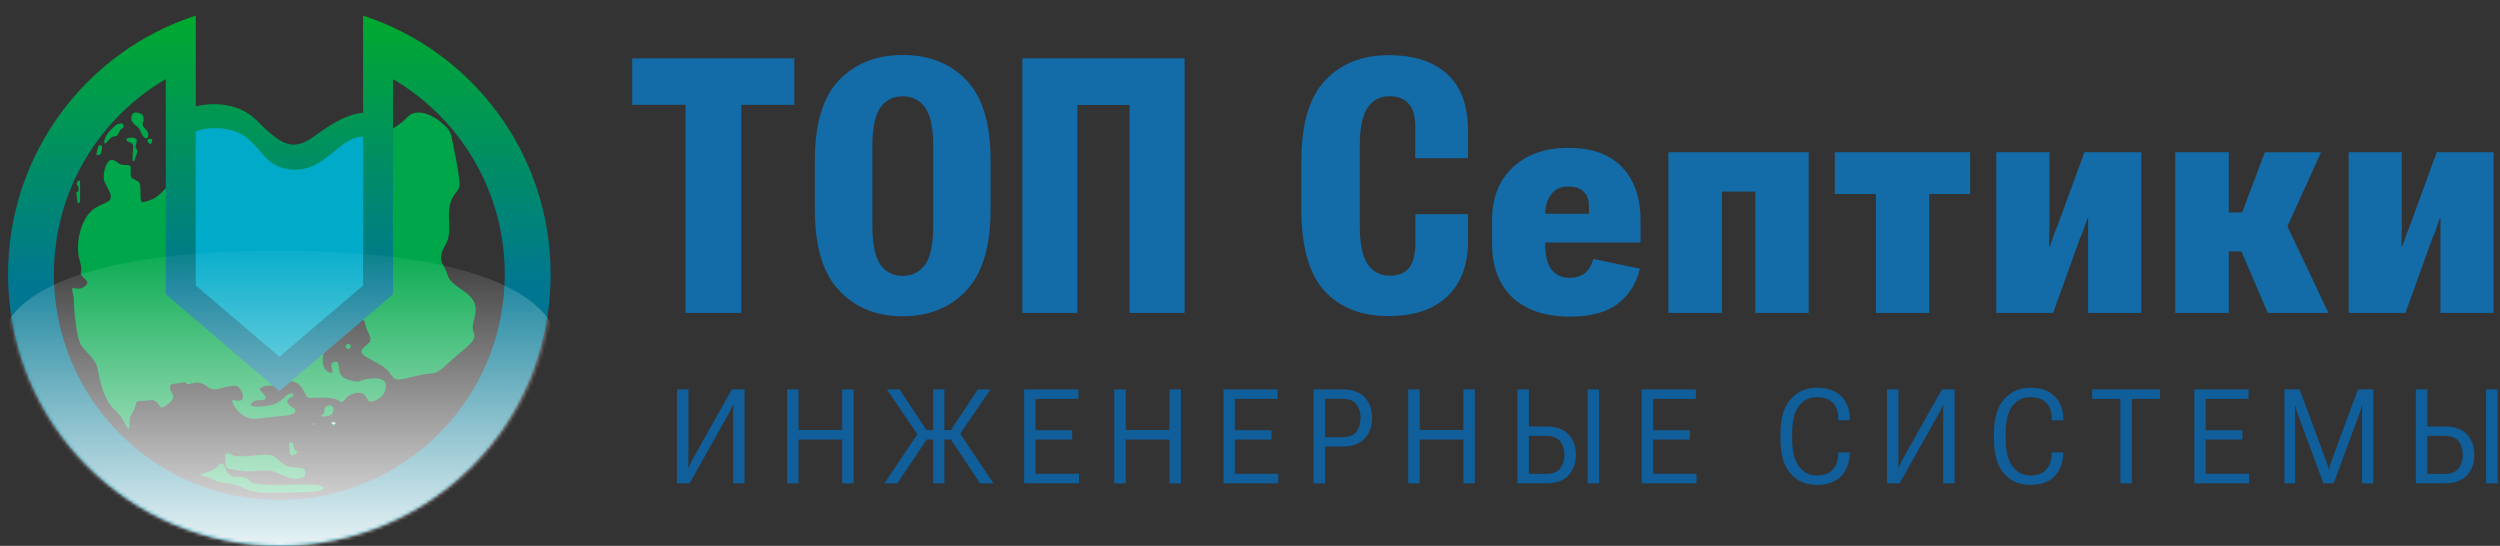
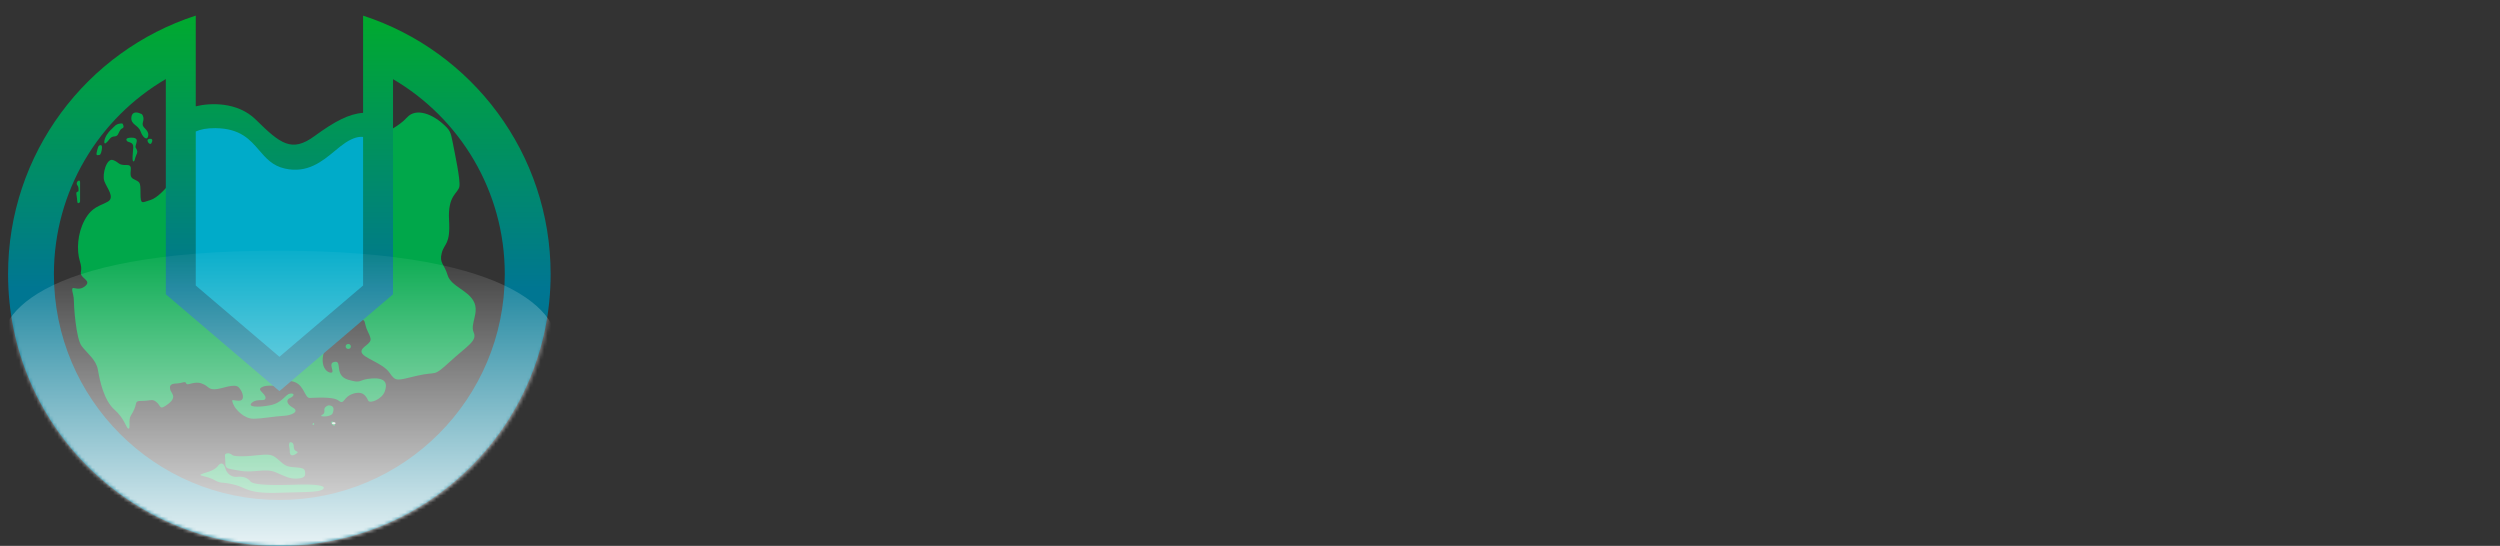
<svg xmlns="http://www.w3.org/2000/svg" width="719" height="157" fill="none">
  <rect width="100%" height="100%" fill="#333333" stroke="none" />
-   <path d="M181.822 30.152V16.774h46.622v13.378h-15.239V90h-16.044V30.15h-15.339ZM234.35 60.227V46.246c0-10.629 2.313-18.357 6.94-23.186 4.661-4.828 10.763-7.242 18.307-7.242 7.611 0 13.73 2.414 18.357 7.243 4.627 4.828 6.94 12.54 6.94 23.134v14.032c0 10.595-2.33 18.374-6.99 23.336-4.627 4.929-10.729 7.393-18.307 7.393-7.51 0-13.596-2.464-18.256-7.393-4.661-4.929-6.991-12.707-6.991-23.336Zm16.546 4.627c0 5.365.772 9.12 2.314 11.266 1.542 2.145 3.671 3.218 6.387 3.218 2.749 0 4.895-1.072 6.438-3.218 1.575-2.146 2.363-5.901 2.363-11.266V41.971c0-5.23-.788-8.919-2.363-11.065-1.543-2.146-3.672-3.218-6.388-3.218-2.749 0-4.895 1.072-6.437 3.218-1.542 2.146-2.314 5.834-2.314 11.065v22.883ZM294.02 90V16.775h46.671V90h-15.842V30.202h-14.987v59.799H294.02ZM374.281 60.378V46.346c0-10.695 2.28-18.44 6.84-23.235 4.56-4.828 10.645-7.242 18.256-7.242 7.31 0 12.942 1.827 16.899 5.482 3.956 3.654 5.934 9.086 5.934 16.294v7.846h-15.188v-9.304c0-2.816-.62-4.929-1.861-6.337-1.241-1.442-3.085-2.163-5.532-2.163-2.75 0-4.862 1.124-6.337 3.37-1.475 2.213-2.213 5.767-2.213 10.662v23.286c0 5.063.754 8.717 2.263 10.964 1.509 2.213 3.638 3.32 6.387 3.32 2.448 0 4.275-.739 5.482-2.214 1.241-1.475 1.861-3.923 1.861-7.343v-8.147h15.138v7.695c0 6.84-1.978 12.154-5.934 15.943-3.957 3.788-9.606 5.683-16.949 5.683-7.812 0-13.948-2.414-18.407-7.242-4.426-4.862-6.639-12.624-6.639-23.286ZM429.123 70.034v-6.74c0-6.403 1.995-11.466 5.984-15.188 3.99-3.721 9.321-5.582 15.994-5.582 6.705 0 11.818 1.827 15.339 5.482 3.554 3.654 5.348 8.734 5.381 15.239v6.487H437.27v-8.248h19.715v-2.263c0-1.743-.503-3.101-1.509-4.073-.972-1.006-2.447-1.51-4.426-1.51-2.179 0-3.839.772-4.979 2.314-1.106 1.543-1.659 3.353-1.659 5.432v9.203c0 3.018.603 5.331 1.81 6.94 1.207 1.577 2.951 2.365 5.231 2.365 1.743 0 3.168-.42 4.275-1.258 1.14-.838 1.978-2.23 2.514-4.174l13.428 2.816c-1.106 4.36-3.269 7.746-6.487 10.16-3.219 2.414-7.779 3.62-13.68 3.62-7.041 0-12.54-1.827-16.496-5.481-3.923-3.688-5.884-8.869-5.884-15.54ZM479.84 43.781h40.335v46.22h-15.339V55.096h-9.606v34.904h-15.39V43.78ZM527.691 55.801v-12.02h38.927v12.02h-11.769v34.2H539.51V55.8h-11.819ZM574.133 90V43.782h15.289v21.576c0 1.006-.016 1.894-.05 2.665 0 .772-.017 1.727-.05 2.867h.201c.436-1.073.738-1.911.905-2.514.168-.638.587-1.744 1.258-3.32l7.795-21.274h16.345v46.22h-15.289V62.742h-.151c-.436 1.106-.737 1.961-.905 2.565-.134.603-.553 1.66-1.257 3.168l-7.745 21.526h-16.346ZM652.21 90l-9.656-22.581 12.473-8.349L669.662 90H652.21ZM633.3 61.083h11.567l6.488-17.3h16.194l-12.975 28.515H633.3V61.082Zm7.695-17.3V90h-15.39V43.78h15.39ZM675.468 90V43.782h15.289v21.576c0 1.006-.017 1.894-.051 2.665 0 .772-.016 1.727-.05 2.867h.201c.436-1.073.738-1.911.906-2.514.167-.638.586-1.744 1.257-3.32l7.795-21.274h16.345v46.22h-15.289V62.742h-.15c-.436 1.106-.738 1.961-.906 2.565-.134.603-.553 1.66-1.257 3.168l-7.745 21.526h-16.345Z" fill="#136BA8" />
-   <path d="M214.136 139h-3.303V117.848c.012-.483.025-.928.037-1.336h-.111c-.136.358-.297.736-.483 1.132-.185.383-.389.779-.612 1.187L198.327 139h-3.637v-27.016h3.303v19.872c0 .409-.006.848-.018 1.318 0 .47-.013.903-.037 1.299h.129c.136-.359.297-.73.483-1.114.185-.395.389-.797.612-1.206l11.318-20.169h3.656V139ZM226.357 139v-27.016h3.302v11.671h12.562v-11.671h3.303V139h-3.303v-12.562h-12.562V139h-3.302ZM268.358 139v-27.016h3.247V139h-3.247Zm13.508 0-8.944-13.415 2.709-1.633L285.706 139h-3.84Zm-11.894-15.308h3.507l7.756-11.708h3.618l-9.834 14.436h-5.047v-2.728ZM254.368 139l10.093-15.029 2.598 1.614L258.097 139h-3.729Zm15.604-15.308v2.728h-5.084l-9.815-14.436h3.636l7.756 11.708h3.507ZM294.55 139v-27.016h15.586v2.746h-12.302v8.999h10.54v2.709h-10.54v9.834h12.488V139H294.55ZM320.464 139v-27.016h3.303v11.671h12.562v-11.671h3.302V139h-3.302v-12.562h-12.562V139h-3.303ZM351.871 139v-27.016h15.586v2.746h-12.302v8.999h10.539v2.709h-10.539v9.834h12.487V139h-15.771ZM377.785 139v-27.016h8.387c2.771 0 4.867.755 6.29 2.264 1.435 1.497 2.152 3.476 2.152 5.938 0 2.449-.717 4.434-2.152 5.956-1.423 1.521-3.526 2.282-6.309 2.282h-5.065V139h-3.303Zm3.303-13.267h4.898c1.967 0 3.34-.532 4.119-1.595.792-1.076 1.188-2.394 1.188-3.952 0-1.547-.396-2.846-1.188-3.897-.779-1.064-2.152-1.596-4.119-1.596h-4.898v11.04ZM404.998 139v-27.016h3.303v11.671h12.561v-11.671h3.303V139h-3.303v-12.562h-12.561V139h-3.303ZM436.405 111.984h3.302v10.669h5.029c2.82 0 4.935.755 6.345 2.264 1.423 1.497 2.134 3.457 2.134 5.882 0 2.437-.711 4.416-2.134 5.937-1.422 1.509-3.537 2.264-6.345 2.264h-8.331v-27.016Zm3.302 13.378v10.929h4.88c1.967 0 3.346-.532 4.138-1.596.792-1.063 1.187-2.362 1.187-3.896 0-1.534-.395-2.82-1.187-3.86-.792-1.051-2.165-1.577-4.119-1.577h-4.899ZM456.611 139h3.321v-27.016h-3.321V139ZM472.153 139v-27.016h15.586v2.746h-12.302v8.999h10.539v2.709h-10.539v9.834h12.487V139h-15.771ZM512.069 126.271v-1.558c0-4.416.977-7.719 2.932-9.908 1.967-2.19 4.465-3.284 7.496-3.284 3.018 0 5.356.816 7.013 2.449 1.658 1.62 2.487 3.76 2.487 6.42v.482h-3.321v-.538c0-1.893-.514-3.377-1.541-4.453-1.014-1.089-2.554-1.633-4.62-1.633-2.164 0-3.884.841-5.158 2.523-1.274 1.67-1.911 4.25-1.911 7.738v1.967c0 3.352.649 5.9 1.948 7.644 1.299 1.744 3.025 2.616 5.177 2.616 1.967 0 3.457-.538 4.472-1.614 1.014-1.076 1.558-2.579 1.633-4.509v-.501h3.321l-.019.594c-.111 2.561-.958 4.657-2.542 6.29-1.583 1.633-3.902 2.449-6.958 2.449-3.154 0-5.677-1.101-7.57-3.302-1.893-2.215-2.839-5.505-2.839-9.872ZM562.142 139h-3.303V117.848c.012-.483.025-.928.037-1.336h-.111c-.136.358-.297.736-.483 1.132-.185.383-.389.779-.612 1.187L546.333 139h-3.637v-27.016h3.303v19.872c0 .409-.006.848-.019 1.318 0 .47-.012.903-.037 1.299h.13c.136-.359.297-.73.483-1.114.185-.395.389-.797.612-1.206l11.318-20.169h3.656V139ZM573.472 126.271v-1.558c0-4.416.977-7.719 2.931-9.908 1.967-2.19 4.466-3.284 7.497-3.284 3.018 0 5.356.816 7.013 2.449 1.658 1.62 2.487 3.76 2.487 6.42v.482h-3.322v-.538c0-1.893-.513-3.377-1.54-4.453-1.014-1.089-2.554-1.633-4.62-1.633-2.165 0-3.884.841-5.158 2.523-1.274 1.67-1.911 4.25-1.911 7.738v1.967c0 3.352.649 5.9 1.948 7.644 1.299 1.744 3.024 2.616 5.177 2.616 1.967 0 3.457-.538 4.471-1.614 1.015-1.076 1.559-2.579 1.633-4.509v-.501h3.322l-.019.594c-.111 2.561-.959 4.657-2.542 6.29-1.583 1.633-3.903 2.449-6.958 2.449-3.154 0-5.678-1.101-7.57-3.302-1.893-2.215-2.839-5.505-2.839-9.872ZM601.724 114.73v-2.746h19.482v2.746h-8.071V139h-3.321v-24.27h-8.09ZM631.089 139v-27.016h15.586v2.746h-12.302v8.999h10.54v2.709h-10.54v9.834h12.488V139h-15.772ZM657.003 139v-27.016h4.361l7.607 20.485c.149.396.285.798.408 1.206.137.408.248.822.334 1.243h.112a13.7 13.7 0 0 1 .315-1.243c.136-.408.279-.81.427-1.206l7.589-20.485h4.397V139h-3.228v-21.208c.012-.495.037-.94.074-1.336h-.111c-.075.408-.186.86-.334 1.355-.149.482-.297.921-.446 1.317L671.161 139h-2.95l-7.367-19.872a20.025 20.025 0 0 1-.464-1.429c-.16-.556-.259-.971-.296-1.243h-.112c.025.26.044.674.056 1.243.025.557.037 1.033.037 1.429V139h-3.062ZM694.793 111.984h3.302v10.669h5.029c2.82 0 4.935.755 6.345 2.264 1.423 1.497 2.134 3.457 2.134 5.882 0 2.437-.711 4.416-2.134 5.937-1.422 1.509-3.537 2.264-6.345 2.264h-8.331v-27.016Zm3.302 13.378v10.929h4.88c1.967 0 3.346-.532 4.138-1.596.792-1.063 1.188-2.362 1.188-3.896 0-1.534-.396-2.82-1.188-3.86-.792-1.051-2.165-1.577-4.119-1.577h-4.899ZM714.999 139h3.321v-27.016h-3.321V139Z" fill="#105E9A" />
  <path d="M100.916 99.64c0 .393-.338.711-.755.711s-.755-.318-.755-.711c0-.393.338-.711.755-.711s.755.318.755.711ZM37.79 33.676c.213-1.76 1.835-1.4 2.62-1 .221 0 .7.236.843 1.178.177 1.179-.844 1.868.4 3.046 1.242 1.178 1.109 2.112.776 2.69-.333.578-1.354 0-2.02-1.845-.666-1.845-2.885-1.868-2.619-4.069ZM35.193 36.9c.622-.267.259-1.045 0-1.4-1.975 0-2.22.889-3.196 1.734-.977.844-1.931 2.356-1.998 3.49-.066 1.134.733.29 1.576-.8.844-1.09 1.754-.334 2.286-1.179.533-.844.555-1.511 1.332-1.845ZM42.429 40.413c0-.445.547-.511.821-.49.622 0 .688.49.333 1.201-.355.712-1.154-.155-1.154-.711ZM36.414 40.413c-.355-.712.71-.823 1.376-.823 2.886 0 .755 2.157 1.265 2.935.51.778.577 1.245.156 2.023-.422.778-.467 2.157-.888 1.845-.422-.31-.09-2.312 0-4.024.088-1.712-1.554-1.245-1.91-1.956ZM29.333 42.525c.036-.712-.251-.815-.4-.778-.71 0-.798.778-1.11 2.023-.31 1.245.467.778.8.778s.666-1.134.71-2.023Z" fill="#00A74A" />
  <path d="M43.25 57.532c1.918-.552 4.336-3.21 5.305-4.469l39.154 4.469L109.461 38.7c1.613-.623 5.389-2.477 7.591-4.913 2.753-3.046 7.569-.578 9.989 1.534 2.419 2.112 2.552 2.49 3.174 5.736.621 3.245 2.219 10.56 1.909 12.56-.311 2.002-3.396 2.424-2.975 9.65.422 7.225-1.354 6.58-2.108 9.515-.755 2.935.754 3.157 1.687 6.337.932 3.179 5.77 4.29 7.502 7.536 1.731 3.246-1.11 6.47 0 8.938 1.11 2.468-1.865 3.868-6.881 8.47s-3.418 2.601-9.322 3.98c-5.905 1.378-6.149 1.867-8.013-.867-1.865-2.735-7.636-4.224-8.013-5.847-.377-1.623 2.974-2.313 2.553-4.047-.422-1.734-.999-1.69-1.621-4.535-.621-2.846-8.634 1.112-11.12 6.714-2.486 5.603.2 7.826 1.443 7.715 1.243-.111-1.199-2.802 1.043-3.113 2.242-.311-.31 3.913 3.862 5.158 4.173 1.245 2.664-.111 6.814-.378 4.151-.267 4.484 1.623 3.663 3.802-.822 2.179-4.218 3.49-4.706 2.601-.488-.889-1.243-2.979-4.284-2.045-3.04.934-2.552 3.357-4.217 2.045-1.665-1.312-7.036-.8-8.39-.8-1.354 0-1.554-3.491-4.217-4.536-2.664-1.045-2.486 1.045-4.795 1.045-2.308 0-3.662-.244-4.905.512-1.243.756 1.31 1.734 1.243 2.979-.067 1.245-2.242 0-3.84 1.311-1.598 1.312 1.554 1.49 5.15.801 3.595-.689 4.35-3.157 5.77-3.357 1.421-.2 1.177.756 0 1.245-1.176.489-1.176 1.689.8 2.801 1.975 1.112-.311 2.246-2.775 2.357-2.464.111-6.037.822-8.634.822-2.597 0-5.172-2.623-5.793-4.291-.622-1.667-.112-.889 1.686-.889s1.243-2.356 0-3.779-5.038.489-7.014.489c-1.975 0-1.553-.867-3.729-1.668-2.175-.8-4.15.801-4.417 0-.266-.8-1.11-.066-2.796 0-1.687.067-2.042.556-1.843 1.668.2 1.111 2.154 2.112-.51 4.179-2.664 2.068-2.109.623-3.285-.378-1.176-1-1.42-.689-3.108-.511-1.687.178-2.73-.244-2.93.889-.2 1.134-.732 2.224-1.487 3.424-.754 1.201 0 3.78-.666 3.713-.665-.067-.998-2.779-4.04-5.469-3.04-2.69-4.239-8.448-4.727-11.383-.488-2.935-2.974-4.669-4.661-6.848-1.687-2.178-2.286-11.738-2.286-13.361 0-1.623-1.066-3.535 0-3.358 1.065.178 2.175.49 3.462-.755 1.288-1.245-.732-1.912-1.287-2.98-.555-1.067.488-1-.444-4.046-.932-3.046-.733-7.826 1.376-11.76 2.109-3.936 4.595-4.092 6.703-5.337 2.109-1.245-.377-3.98-1.043-5.913-.666-1.935.666-6.715 2.53-6.025 1.865.689 1.332 1.49 3.885 1.423 2.552-.067 0 2.934 1.909 3.98 1.908 1.044 2.086.622 2.086 4.112s.444 2.668 2.841 1.979Z" fill="#00A74A" />
  <path d="M93.28 118.071c-.142-.925.74-1.379 1.199-1.49 1.576 0 1.642 1.023 1.22 2.201-.421 1.178-3.418 1.112-3.329.778.089-.333 1.088-.333.91-1.489ZM69.508 131.232c-3.573 0-2.286-.578-3.75-.867-1.532 0-.955.489-.955 2.49 0 2.001.155 1.823 4.195 2.535 4.04.711 7.28-.823 10.232.422 2.952 1.245 3.995 1.957 6.326 1.823 2.33-.133 2.375-.956 2.109-2.245-.267-1.29-3.396-.712-5.15-1.379-1.753-.667-2.863-2.779-4.772-3.157-1.909-.378-4.661.378-8.235.378Z" fill="#00A74A" />
  <path d="M64.803 134.678c-.533-1.801-1.445-1.578-2.131-.667-1.088 1.445-3.396 1.801-4.684 2.335-1.287.533 1.488.511 3.685 1.712 2.197 1.2 1.798.378 5.66 1.334 3.862.956 3.707 2.579 12.607 2.334 8.901-.245 12.186-.133 13.052-1.156.865-1.023-2.775-1.334-7.858-1.178-5.083.155-12.185.289-13.14-.956-.954-1.245-2.486-1.423-3.817-1.29-1.332.133-2.842-.667-3.374-2.468ZM84.49 128.542c0-1.316-.769-1.423-1.154-1.312-.444.89 0 1.312 0 2.579 0 1.268.777 1.468 1.91.645 1.131-.822-.755-.267-.755-1.912ZM90.173 121.628c-.31.155-.444.622 0 .556.355-.054.148-.393 0-.556ZM95.278 121.628c-.107-.445.296-.423.51-.356.222.119.649.467.578.912-.09.555-.955 0-1.088-.556ZM22.586 51.974c.532-.245.444.689.444 1.045v4.224c0 1.134 0 .911-.444 1.156-.444.244-.333-.89-.577-2.29-.245-1.4.577-.645.577-1.312s0-1.045-.333-1.49a.876.876 0 0 1 .333-1.333Z" fill="#00A74A" />
  <path d="M54.038 84.077V36.3l8.323-1.801 10.965 4.224 8.013 7.181 6.747-2.534 9.278-5.914 10.344-1.156v46.577l-27.235 22.899-26.435-21.699Z" fill="#00ABC9" />
  <path d="M96.52 121.717c0 .159-.238.289-.532.289-.294 0-.532-.13-.532-.289 0-.16.238-.289.532-.289.294 0 .533.129.533.289Z" fill="#D9D9D9" />
  <path fill-rule="evenodd" clip-rule="evenodd" d="M2.32 78.853c0-34.758 22.655-64.216 53.981-74.368v26.098c3.974-.995 11.955-1.412 17.27 3.827 7.08 6.981 10.343 9.516 16.846 4.758 5.904-4.32 9.997-6.44 14.006-6.71V4.5c31.303 10.165 53.936 39.611 53.936 74.353 0 43.159-34.93 78.147-78.02 78.147-43.088 0-78.018-34.988-78.018-78.147ZM113.036 22.76v61.88L80.362 112.49 47.69 84.641V22.735C28.44 33.997 15.505 54.912 15.505 78.853c0 35.866 29.028 64.941 64.835 64.941 35.807 0 64.835-29.075 64.835-64.941 0-23.923-12.914-44.824-32.14-56.092ZM99.362 41.035c2.283-1.505 3.979-1.792 5.061-1.649v42.735l-24.06 20.498L56.3 82.121v-44.3c1.362-.621 3.204-.992 5.66-.965 7.156.076 9.921 3.288 12.567 6.36 1.958 2.275 3.85 4.473 7.41 5.267 6.481 1.447 10.725-2.068 14.362-5.08 1.059-.877 2.066-1.71 3.062-2.368Z" fill="url(#a)" />
  <mask id="b" style="mask-type:alpha" maskUnits="userSpaceOnUse" x="2" y="0" width="157" height="157">
    <circle cx="80.5" cy="78.5" r="78.5" fill="#D9D9D9" />
  </mask>
  <g mask="url(#b)">
    <path d="M79.93 72.092C9.695 72.092-2.096 91.85.787 101.73l27.075 51.425 55.911 12.816 55.911-20.025 20.346-44.216c2.564-9.88-9.868-29.638-80.102-29.638Z" fill="url(#c)" />
  </g>
  <defs>
    <linearGradient id="a" x1="80.34" y1="4.485" x2="80.34" y2="157" gradientUnits="userSpaceOnUse">
      <stop stop-color="#00AA2E" />
      <stop offset=".514" stop-color="#007692" />
    </linearGradient>
    <linearGradient id="c" x1="80.368" y1="72.092" x2="80.368" y2="165.971" gradientUnits="userSpaceOnUse">
      <stop stop-color="#fff" stop-opacity=".04" />
      <stop offset="1" stop-color="#fff" />
    </linearGradient>
  </defs>
</svg>